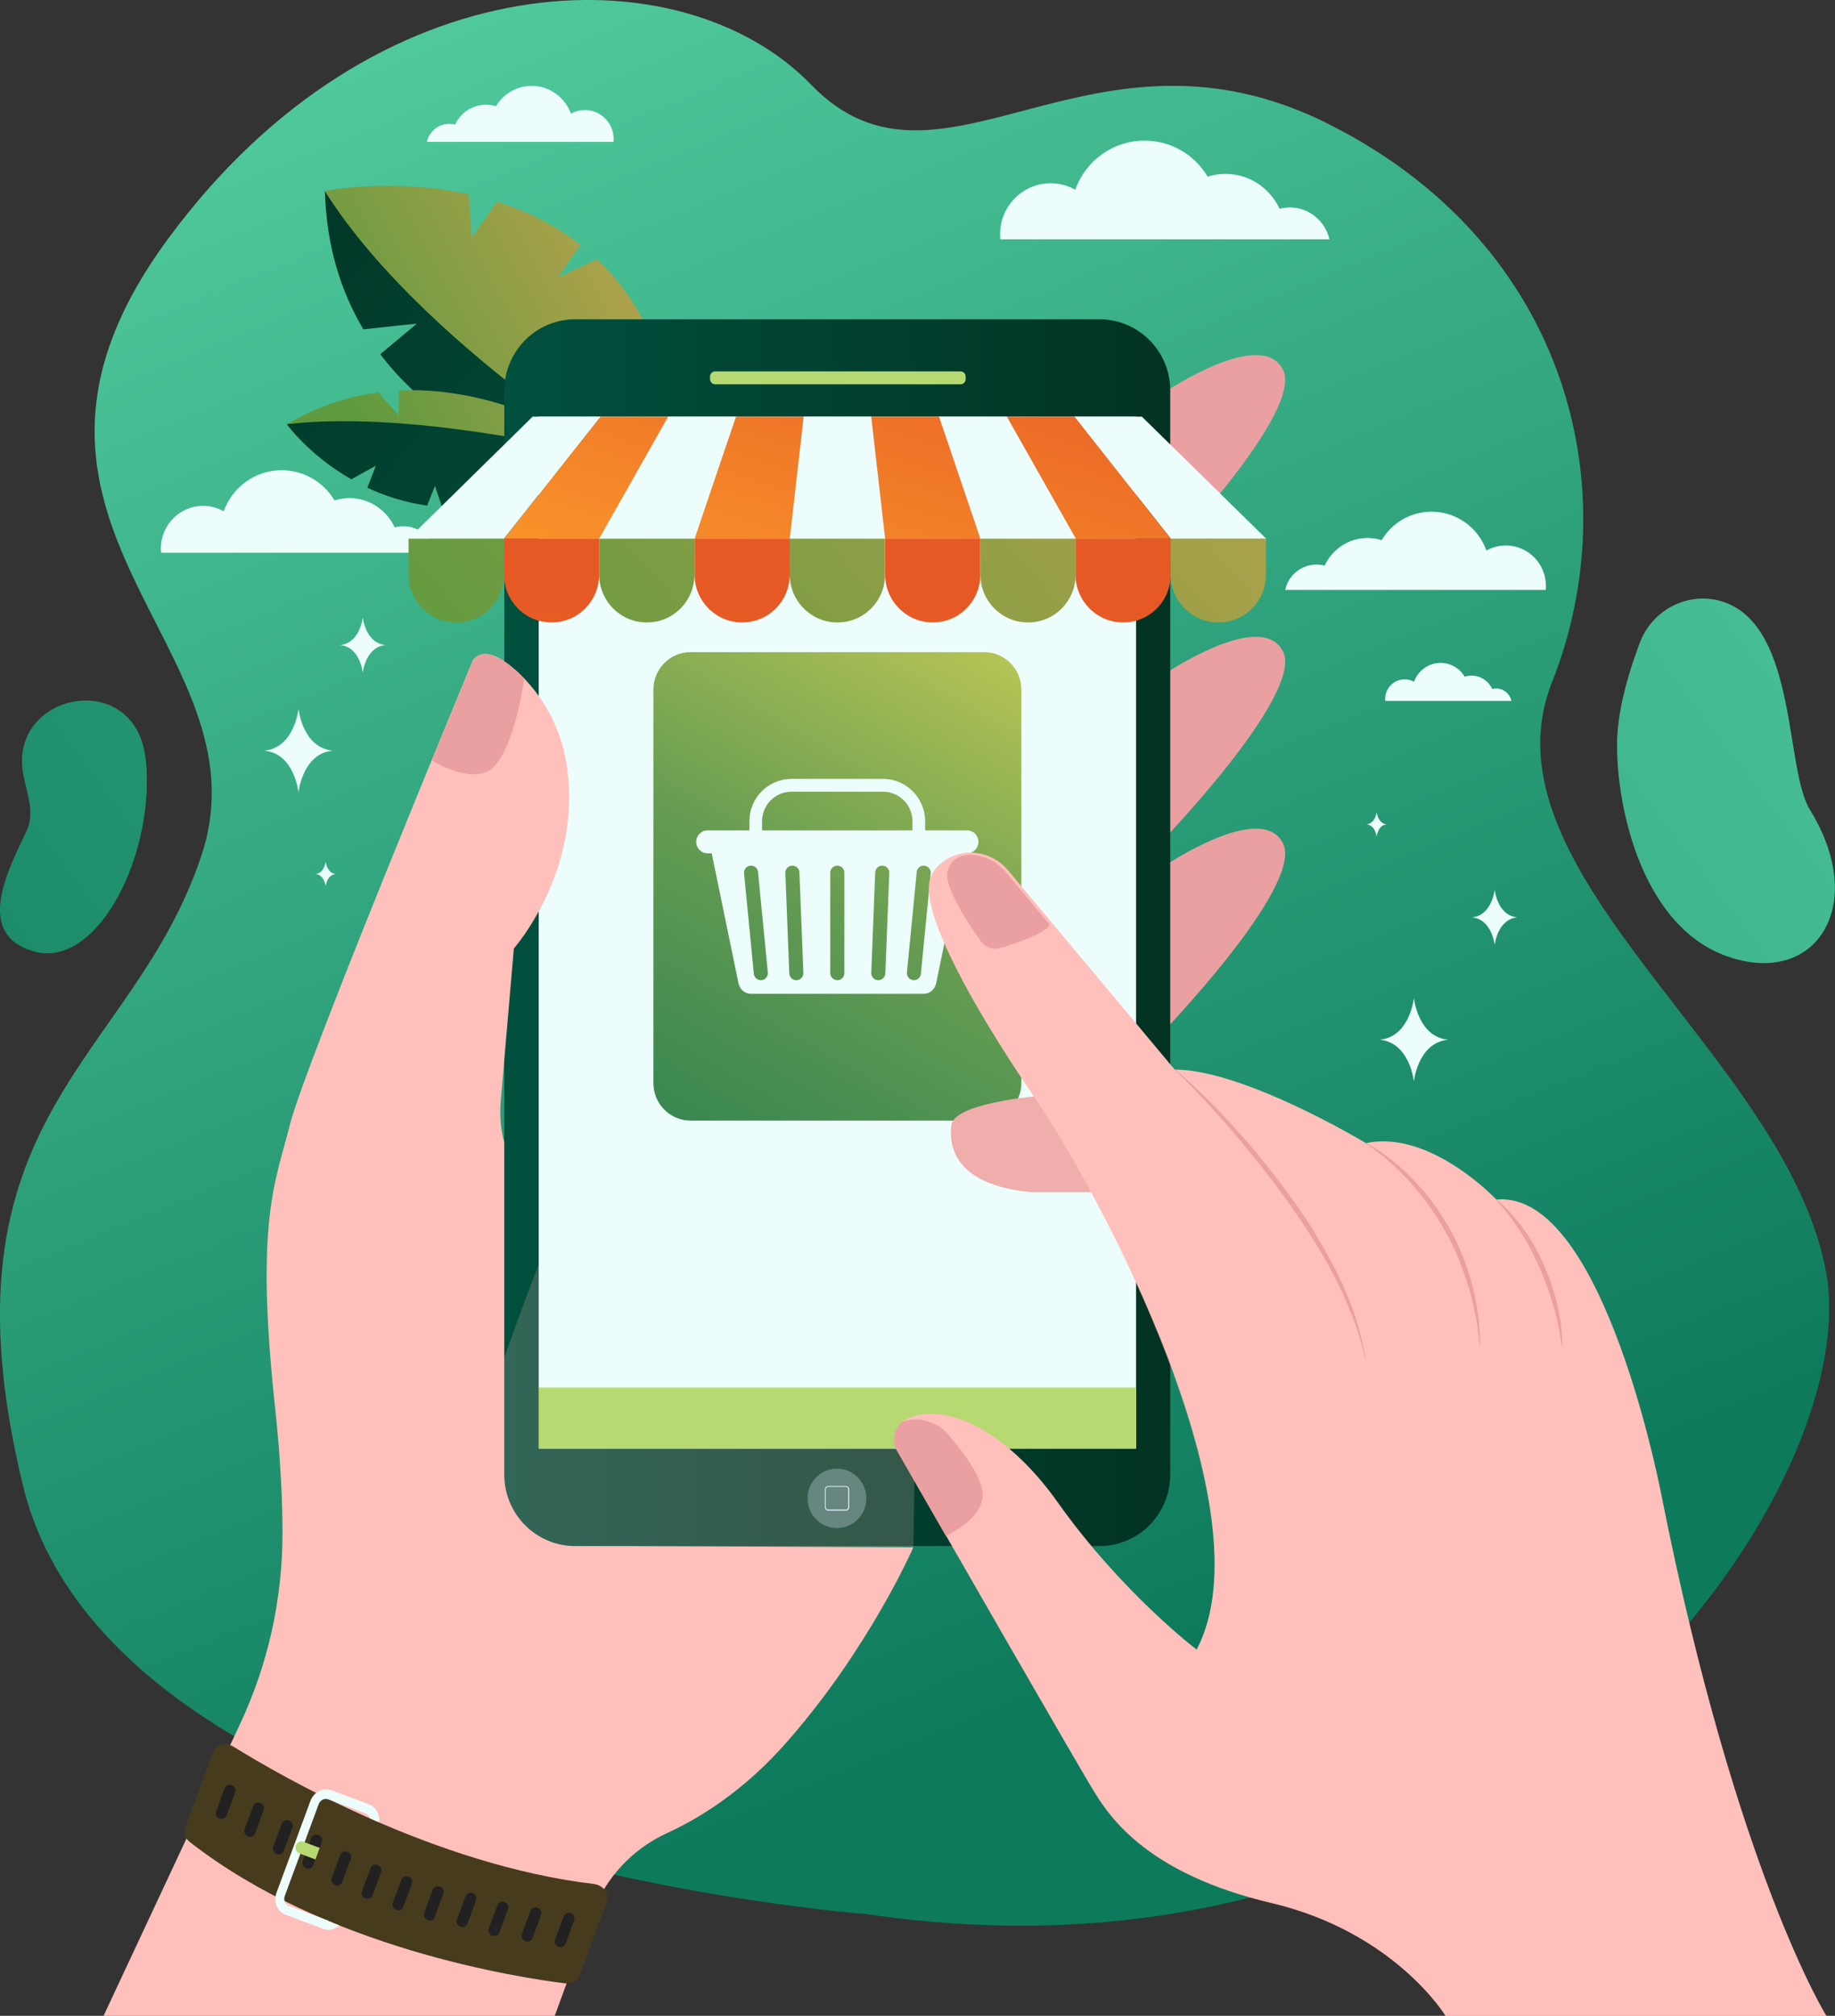
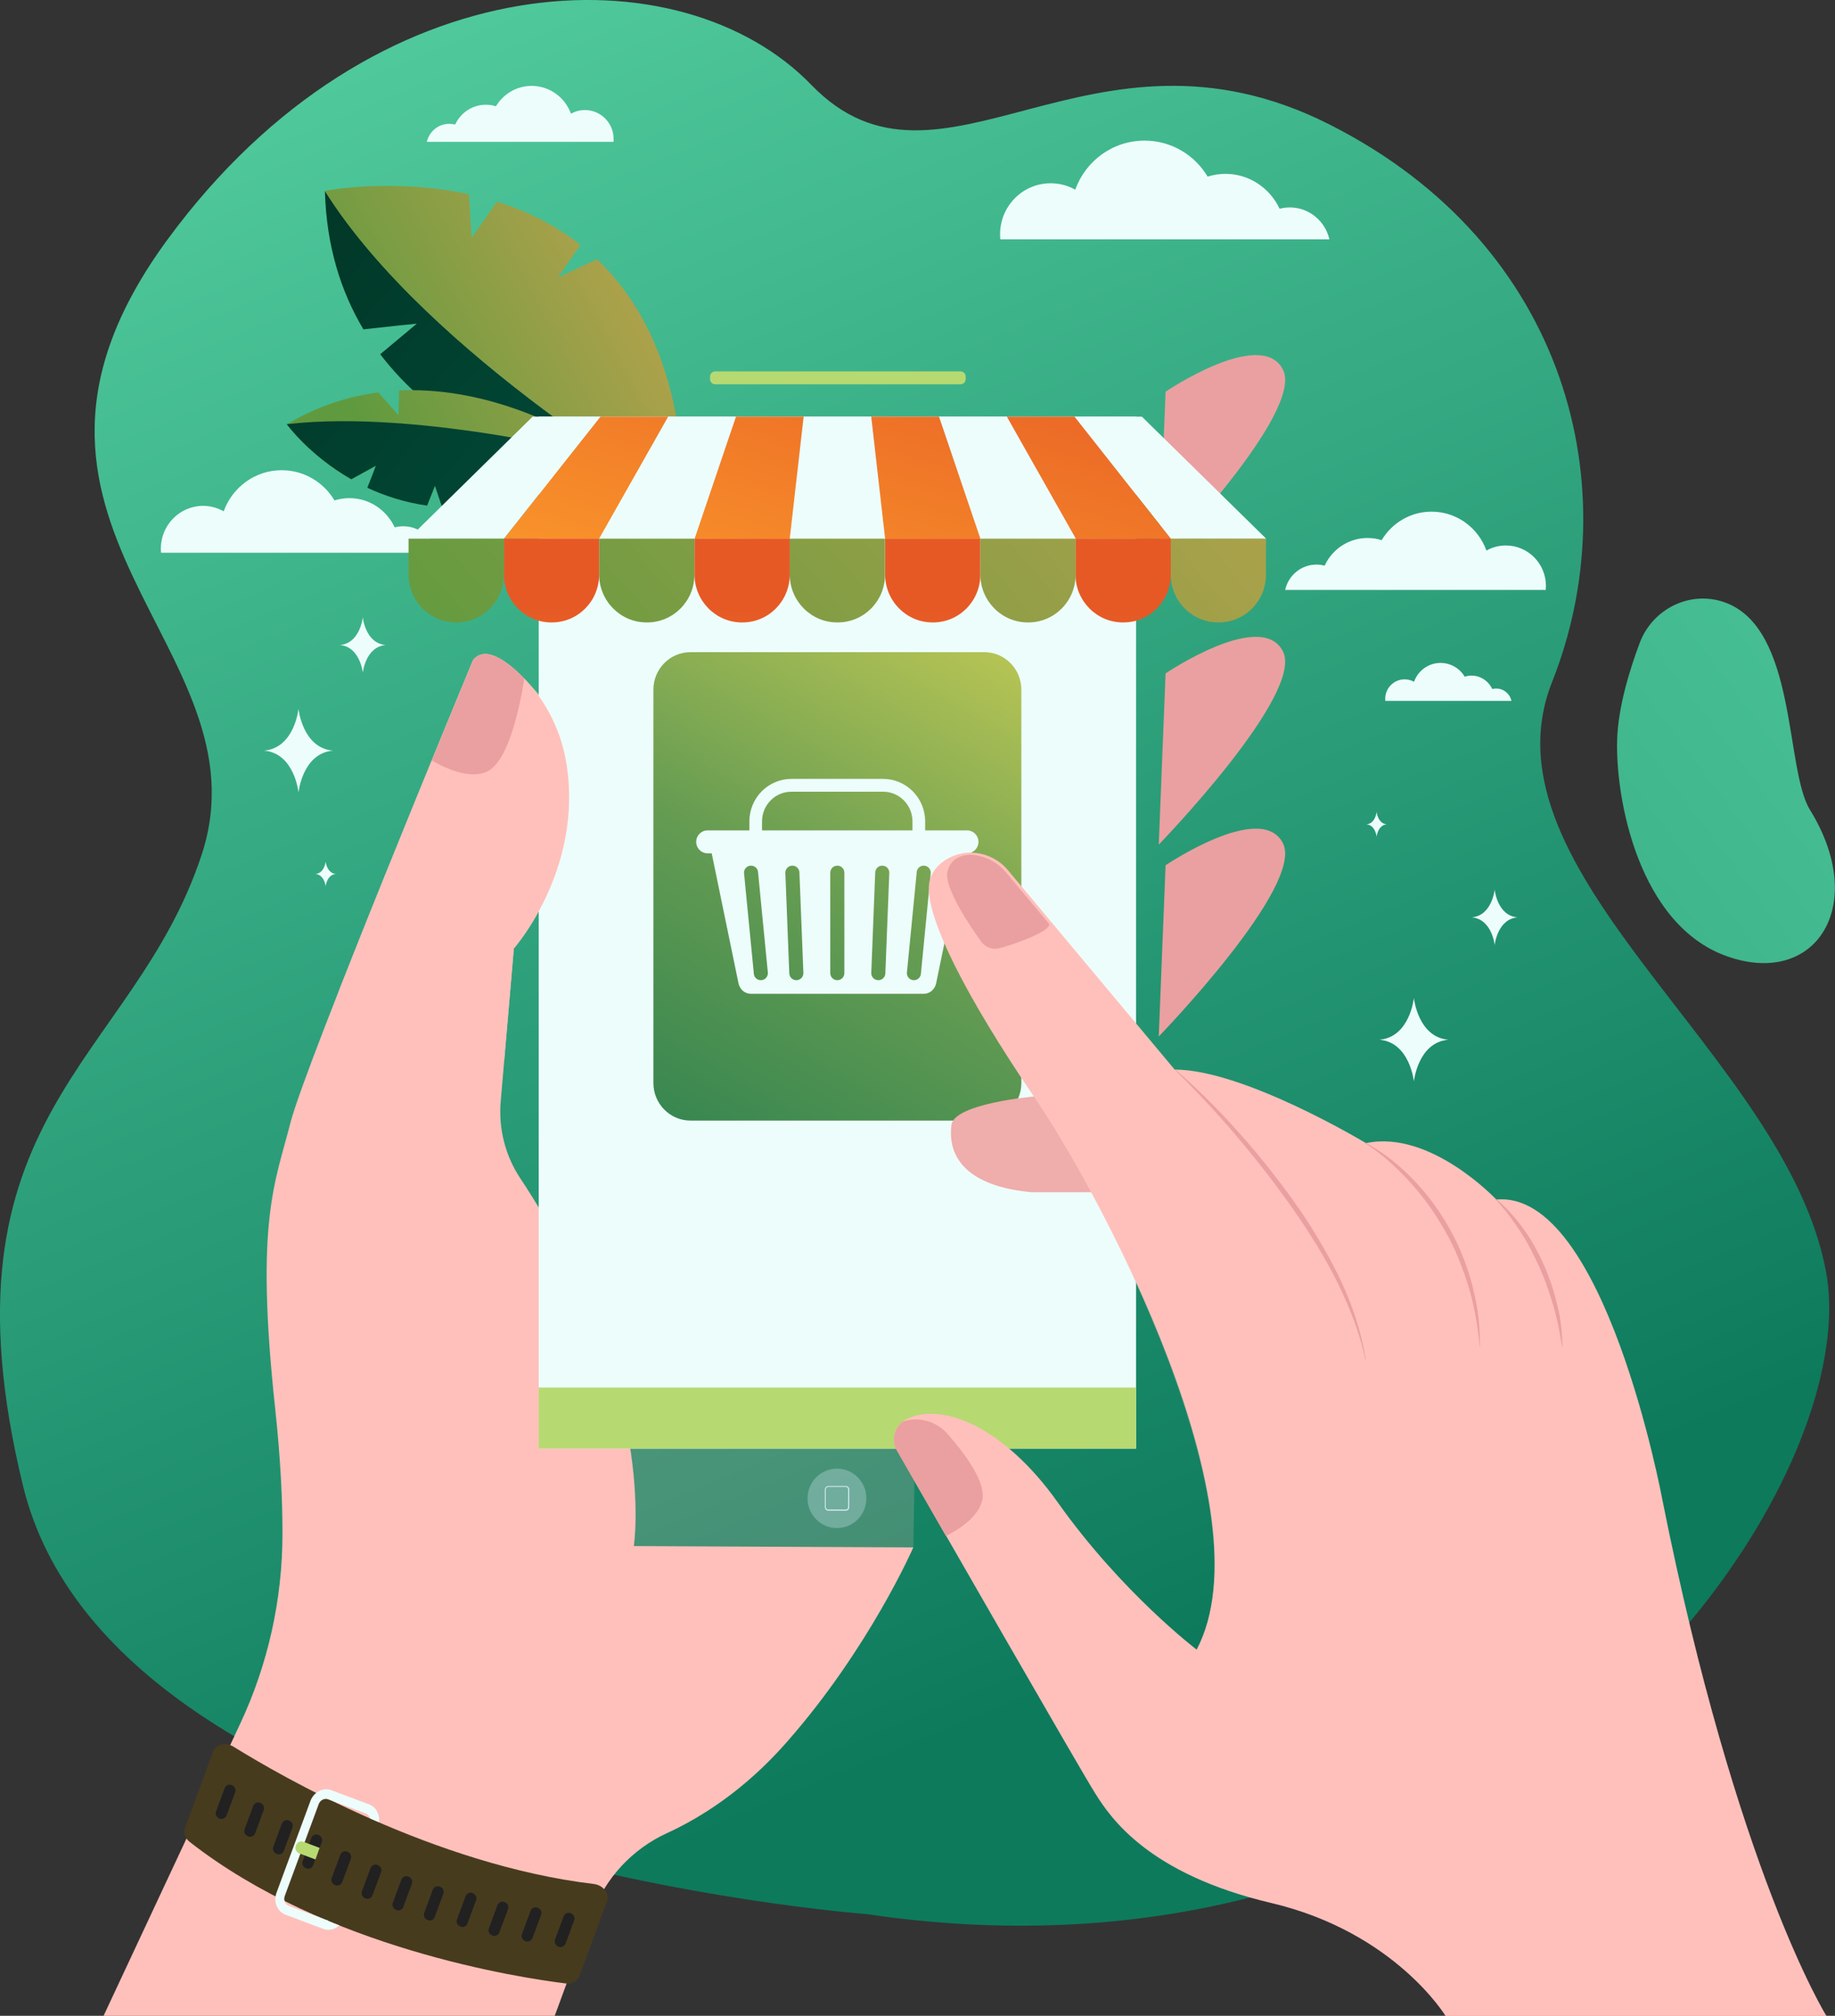
<svg xmlns="http://www.w3.org/2000/svg" width="143" height="157" viewBox="0 0 143 157" fill="none">
  <rect x="0" y="0" width="143" height="157" fill="#333333" stroke="none" />
  <g clip-path="url(#clip0)">
    <path d="M67.513 149.076C67.513 149.076 8.855 144.72 1.796 115.729C-5.262 86.747 10.373 82.804 15.718 66.563C21.054 50.332 -3.158 40.753 13.046 18.668C29.249 -3.416 53.154 -3.793 63.22 6.605C73.296 17.012 84.9 0.253 103.599 9.691C122.298 19.129 126.87 38.203 120.957 53.107C115.043 68.003 139.283 82.258 142.319 99.149C145.364 116.03 117.93 156.529 67.513 149.076Z" fill="url(#paint0_linear)" />
    <path d="M8.074 156.999H43.228L46.142 149.067C47.176 146.254 49.29 143.995 51.991 142.763C54.533 141.596 57.96 139.488 61.284 135.715C67.747 128.385 71.174 120.518 71.174 120.518L49.392 120.415C49.392 120.415 51.357 108.098 40.527 91.743C39.372 89.993 38.842 87.895 39.019 85.797L40.043 73.865C40.043 73.865 47.4 65.556 42.883 55.253C42.883 55.253 38.562 49.212 36.858 51.423C36.858 51.423 23.821 82.795 22.629 87.462C21.446 92.129 19.863 95.056 21.446 109.725C21.865 113.612 22.014 116.839 22.014 119.502C22.005 124.611 20.878 129.655 18.708 134.275L8.074 156.999Z" fill="#FFC0BB" />
    <path opacity="0.2" d="M40.862 136.646C37.603 132.986 33.068 133.56 28.3 131.894C23.532 130.229 22.005 118.185 22.005 118.185C22.014 118.636 22.014 119.078 22.014 119.502C22.005 124.611 20.878 129.655 18.708 134.275L8.074 156.999H43.228L46.142 149.067C47.176 146.254 49.29 143.995 51.991 142.763C54.16 141.775 56.963 140.09 59.794 137.296C50.119 141.408 44.122 140.307 40.862 136.646Z" fill="#FFC0BB" />
    <path d="M117.782 54.576C117.661 54.03 117.177 53.626 116.599 53.626C116.497 53.626 116.395 53.635 116.292 53.663C116.003 53.052 115.389 52.619 114.672 52.619C114.485 52.619 114.309 52.647 114.141 52.704C113.759 52.054 113.051 51.631 112.26 51.631C111.31 51.631 110.5 52.242 110.193 53.099C109.978 52.976 109.727 52.911 109.457 52.911C108.619 52.911 107.948 53.597 107.948 54.435C107.948 54.482 107.948 54.538 107.958 54.586H117.782V54.576Z" fill="#EDFDFC" />
    <path d="M103.6 18.64C103.274 17.219 102.017 16.156 100.517 16.156C100.238 16.156 99.977 16.193 99.717 16.259C98.972 14.66 97.361 13.54 95.498 13.54C95.014 13.54 94.548 13.615 94.111 13.756C93.105 12.072 91.28 10.952 89.194 10.952C86.707 10.952 84.593 12.542 83.793 14.773C83.225 14.453 82.573 14.274 81.874 14.274C79.695 14.274 77.935 16.052 77.935 18.254C77.935 18.386 77.944 18.517 77.954 18.64H103.6Z" fill="#EDFDFC" />
    <path d="M34.008 43.068C33.738 41.882 32.686 40.988 31.429 40.988C31.196 40.988 30.973 41.016 30.758 41.073C30.134 39.727 28.784 38.796 27.229 38.796C26.829 38.796 26.438 38.862 26.065 38.974C25.227 37.563 23.69 36.622 21.949 36.622C19.872 36.622 18.103 37.958 17.433 39.821C16.957 39.558 16.408 39.398 15.831 39.398C14.005 39.398 12.534 40.894 12.534 42.729C12.534 42.842 12.543 42.945 12.553 43.049H34.008V43.068Z" fill="#EDFDFC" />
    <path d="M25.32 14.857C33.403 27.739 53.322 39.228 53.322 39.228C53.322 39.228 37.492 37.93 29.632 27.589L32.481 25.208C32.481 25.208 30.219 25.434 28.319 25.65C26.568 22.715 25.432 19.167 25.32 14.857Z" fill="url(#paint1_linear)" />
    <path d="M46.525 20.192C45.295 20.757 43.479 21.613 43.479 21.613L45.23 19.073C43.191 17.473 40.946 16.4 38.721 15.704C37.818 17.031 36.756 18.517 36.756 18.517L36.542 15.13C30.582 13.831 25.311 14.867 25.311 14.867C33.394 27.748 53.313 39.237 53.313 39.237C53.229 29.762 50.37 23.853 46.525 20.192Z" fill="url(#paint2_linear)" />
    <path d="M22.35 33.047C24.724 31.635 27.136 30.873 29.483 30.563C30.191 31.381 31.057 32.332 31.057 32.332L31.103 30.412C40.108 29.979 47.707 35.71 47.707 35.71C42.548 38.881 38.115 39.765 34.465 39.502C34.232 38.834 33.906 37.836 33.906 37.836L33.292 39.379C31.541 39.125 29.986 38.617 28.635 37.987C28.961 37.187 29.297 36.274 29.297 36.274L27.378 37.328C24.082 35.446 22.35 33.047 22.35 33.047Z" fill="url(#paint3_linear)" />
    <path d="M34.456 39.502C34.223 38.834 33.897 37.837 33.897 37.837L33.282 39.38C31.532 39.126 29.976 38.617 28.626 37.987C28.952 37.187 29.287 36.275 29.287 36.275L27.378 37.328C24.082 35.447 22.35 33.038 22.35 33.038C32.826 31.824 47.707 35.71 47.707 35.71C42.548 38.881 38.115 39.766 34.456 39.502Z" fill="url(#paint4_linear)" />
    <path d="M90.833 30.506C90.833 30.506 98.282 25.471 99.977 28.784C101.681 32.105 90.302 43.839 90.302 43.839L90.833 30.506Z" fill="#EAA0A0" />
    <path d="M90.833 52.449C90.833 52.449 98.282 47.415 99.977 50.727C101.681 54.049 90.302 65.782 90.302 65.782L90.833 52.449Z" fill="#EAA0A0" />
    <path d="M90.833 67.391C90.833 67.391 98.282 62.357 99.977 65.669C101.681 68.991 90.302 80.725 90.302 80.725L90.833 67.391Z" fill="#EAA0A0" />
-     <path d="M85.692 24.869H44.811C41.766 24.869 39.298 27.363 39.298 30.44V99.168V114.844C39.298 117.949 41.794 120.415 44.811 120.415H85.683C88.728 120.415 91.195 117.921 91.195 114.844V46.116V30.43C91.205 27.334 88.709 24.869 85.692 24.869Z" fill="url(#paint5_linear)" />
    <path opacity="0.2" d="M43.023 95.837C43.023 95.837 35.629 114.12 36.346 117.583C37.063 121.036 41.551 125.665 52.559 124.122C63.566 122.579 71.174 120.518 71.174 120.518C71.174 120.518 71.63 95.837 71.174 94.585C70.718 93.334 50.92 84.451 50.147 84.451C49.374 84.461 43.023 95.837 43.023 95.837Z" fill="#FFC0BB" />
    <path d="M88.532 32.453H41.98V112.821H88.532V32.453Z" fill="#EDFDFC" />
    <path d="M76.706 87.274H53.807C52.214 87.274 50.92 85.966 50.92 84.357V53.71C50.92 52.101 52.214 50.793 53.807 50.793H76.706C78.298 50.793 79.593 52.101 79.593 53.71V84.357C79.593 85.966 78.298 87.274 76.706 87.274Z" fill="url(#paint6_linear)" />
    <path d="M55.278 65.566L57.55 76.585C57.653 77.065 58.053 77.404 58.528 77.404H71.975C72.45 77.404 72.851 77.065 72.953 76.585L75.225 65.566H55.278ZM59.292 76.341C58.985 76.341 58.742 76.096 58.742 75.785L57.979 67.975C57.979 67.665 58.221 67.42 58.528 67.42C58.836 67.42 59.078 67.665 59.078 67.975L59.841 75.785C59.841 76.096 59.59 76.341 59.292 76.341ZM62.058 76.341C61.75 76.341 61.508 76.096 61.508 75.785L61.201 67.975C61.201 67.665 61.443 67.42 61.75 67.42C62.058 67.42 62.3 67.665 62.3 67.975L62.607 75.785C62.607 76.096 62.365 76.341 62.058 76.341ZM65.801 75.785C65.801 76.096 65.559 76.341 65.252 76.341C64.945 76.341 64.702 76.096 64.702 75.785V67.975C64.702 67.665 64.945 67.42 65.252 67.42C65.559 67.42 65.801 67.665 65.801 67.975V75.785ZM68.995 75.785C68.995 76.096 68.753 76.341 68.446 76.341C68.139 76.341 67.897 76.096 67.897 75.785L68.204 67.975C68.204 67.665 68.446 67.42 68.753 67.42C69.061 67.42 69.303 67.665 69.303 67.975L68.995 75.785ZM71.77 75.785C71.77 76.096 71.528 76.341 71.221 76.341C70.914 76.341 70.672 76.096 70.672 75.785L71.435 67.975C71.435 67.665 71.677 67.42 71.985 67.42C72.292 67.42 72.534 67.665 72.534 67.975L71.77 75.785Z" fill="#EDFDFC" />
    <path d="M75.365 66.461H55.139C54.654 66.461 54.254 66.066 54.254 65.567C54.254 65.078 54.645 64.673 55.139 64.673H75.365C75.849 64.673 76.25 65.068 76.25 65.567C76.25 66.056 75.859 66.461 75.365 66.461Z" fill="#EDFDFC" />
    <path d="M59.385 64.748V63.976C59.385 62.697 60.409 61.661 61.676 61.661H68.818C70.085 61.661 71.109 62.697 71.109 63.976V64.748C71.109 65.021 71.333 65.246 71.603 65.246C71.873 65.246 72.096 65.021 72.096 64.748V63.976C72.096 62.141 70.625 60.664 68.818 60.664H61.676C59.86 60.664 58.398 62.151 58.398 63.976V64.748C58.398 65.021 58.621 65.246 58.892 65.246C59.171 65.246 59.385 65.021 59.385 64.748Z" fill="#EDFDFC" />
    <path d="M74.853 29.932H55.734C55.511 29.932 55.334 29.753 55.334 29.527V29.329C55.334 29.104 55.511 28.925 55.734 28.925H74.853C75.076 28.925 75.253 29.104 75.253 29.329V29.527C75.253 29.753 75.076 29.932 74.853 29.932Z" fill="#B7D972" />
    <path d="M38.376 81.073C38.376 81.073 38.656 82.127 39.289 82.645L40.043 73.875C40.043 73.875 45.453 67.759 44.15 59.516C43.703 56.693 42.315 54.096 40.192 52.214C38.981 51.141 37.65 50.417 36.858 51.433C36.858 51.433 30.731 66.187 26.494 76.961L38.376 81.073Z" fill="#FFC0BB" />
    <path opacity="0.3" d="M67.514 116.699C67.514 117.978 66.49 119.013 65.224 119.013C63.957 119.013 62.933 117.978 62.933 116.699C62.933 115.419 63.957 114.384 65.224 114.384C66.49 114.384 67.514 115.419 67.514 116.699Z" fill="#DAEEF7" />
    <path d="M65.912 117.659H64.553C64.404 117.659 64.283 117.536 64.283 117.386V116.012C64.283 115.862 64.404 115.739 64.553 115.739H65.912C66.061 115.739 66.182 115.862 66.182 116.012V117.386C66.182 117.536 66.061 117.659 65.912 117.659ZM64.543 115.805C64.432 115.805 64.348 115.899 64.348 116.003V117.377C64.348 117.489 64.432 117.574 64.543 117.574H65.903C66.015 117.574 66.099 117.48 66.099 117.377V116.003C66.099 115.89 66.015 115.805 65.903 115.805H64.543Z" fill="#DAEEF7" />
    <path d="M88.532 108.069H41.98V112.821H88.532V108.069Z" fill="#B7D972" />
    <path d="M88.532 32.453H41.98V36.716H88.532V32.453Z" fill="#C0EFFF" />
    <path d="M37.966 60.09C39.661 59.299 40.546 54.849 40.863 52.844C39.503 51.461 37.799 50.219 36.868 51.423C36.868 51.423 35.517 54.67 33.645 59.233C34.921 59.958 36.7 60.683 37.966 60.09Z" fill="#EAA0A0" />
    <path d="M18.205 136.044C21.921 138.35 33.897 145.256 46.282 146.734C47.008 146.818 47.52 147.496 47.306 148.07L45.146 153.923C45.006 154.308 44.569 154.534 44.084 154.478C40.434 154.026 25.376 151.74 14.788 143.459C14.425 143.177 14.275 142.753 14.406 142.386L16.613 136.411C16.818 135.847 17.6 135.668 18.205 136.044Z" fill="#473B1E" />
    <path d="M17.116 141.643L17.079 141.624C16.864 141.54 16.753 141.295 16.837 141.079L17.507 139.272C17.591 139.055 17.833 138.943 18.047 139.027L18.084 139.046C18.299 139.131 18.41 139.375 18.326 139.592L17.656 141.398C17.572 141.605 17.33 141.718 17.116 141.643Z" fill="#212121" />
    <path d="M19.341 143.026L19.304 143.007C19.09 142.922 18.978 142.678 19.062 142.461L19.733 140.655C19.816 140.438 20.058 140.325 20.273 140.41L20.31 140.429C20.524 140.514 20.636 140.758 20.552 140.975L19.882 142.781C19.798 142.998 19.556 143.111 19.341 143.026Z" fill="#212121" />
    <path d="M21.577 144.4L21.54 144.381C21.325 144.296 21.214 144.052 21.297 143.835L21.968 142.029C22.052 141.812 22.294 141.699 22.508 141.784L22.545 141.803C22.759 141.888 22.871 142.132 22.787 142.349L22.117 144.155C22.033 144.372 21.791 144.485 21.577 144.4Z" fill="#212121" />
    <path d="M23.867 145.52L23.83 145.501C23.616 145.417 23.504 145.172 23.588 144.955L24.259 143.149C24.342 142.932 24.584 142.82 24.799 142.904L24.836 142.923C25.05 143.008 25.162 143.252 25.078 143.469L24.407 145.275C24.324 145.492 24.091 145.605 23.867 145.52Z" fill="#212121" />
    <path d="M26.131 146.828L26.093 146.809C25.879 146.724 25.767 146.48 25.851 146.263L26.522 144.456C26.605 144.24 26.848 144.127 27.062 144.212L27.099 144.231C27.313 144.315 27.425 144.56 27.341 144.776L26.671 146.583C26.587 146.8 26.345 146.912 26.131 146.828Z" fill="#212121" />
    <path d="M28.486 147.863L28.449 147.844C28.235 147.759 28.123 147.515 28.207 147.298L28.878 145.492C28.961 145.275 29.203 145.162 29.418 145.247L29.455 145.266C29.669 145.35 29.781 145.595 29.697 145.812L29.027 147.618C28.943 147.825 28.701 147.938 28.486 147.863Z" fill="#212121" />
    <path d="M30.889 148.766L30.852 148.747C30.637 148.663 30.526 148.418 30.61 148.202L31.28 146.395C31.364 146.179 31.606 146.066 31.82 146.15L31.857 146.169C32.072 146.254 32.183 146.498 32.099 146.715L31.429 148.522C31.345 148.738 31.112 148.851 30.889 148.766Z" fill="#212121" />
    <path d="M33.338 149.547L33.301 149.529C33.087 149.444 32.975 149.199 33.059 148.983L33.729 147.176C33.813 146.96 34.055 146.847 34.269 146.932L34.306 146.95C34.521 147.035 34.633 147.28 34.549 147.496L33.878 149.303C33.804 149.519 33.562 149.632 33.338 149.547Z" fill="#212121" />
    <path d="M35.89 150.055L35.853 150.036C35.638 149.952 35.527 149.707 35.611 149.491L36.281 147.684C36.365 147.468 36.607 147.355 36.821 147.439L36.858 147.458C37.072 147.543 37.184 147.788 37.1 148.004L36.43 149.811C36.355 150.027 36.113 150.14 35.89 150.055Z" fill="#212121" />
    <path d="M38.376 150.752L38.339 150.733C38.125 150.648 38.013 150.403 38.097 150.187L38.767 148.38C38.851 148.164 39.093 148.051 39.307 148.136L39.345 148.154C39.559 148.239 39.671 148.484 39.587 148.7L38.916 150.507C38.833 150.723 38.59 150.836 38.376 150.752Z" fill="#212121" />
    <path d="M40.956 151.194L40.919 151.175C40.704 151.09 40.593 150.846 40.676 150.629L41.347 148.823C41.431 148.606 41.673 148.493 41.887 148.578L41.924 148.597C42.138 148.682 42.25 148.926 42.166 149.143L41.496 150.949C41.412 151.156 41.17 151.269 40.956 151.194Z" fill="#212121" />
    <path d="M43.535 151.618L43.498 151.599C43.283 151.514 43.172 151.27 43.255 151.053L43.926 149.247C44.01 149.03 44.252 148.917 44.466 149.002L44.503 149.021C44.718 149.105 44.829 149.35 44.745 149.566L44.075 151.373C43.991 151.59 43.749 151.702 43.535 151.618Z" fill="#212121" />
    <path d="M25.553 149.595L25.562 149.566C25.525 149.557 25.488 149.548 25.441 149.538L22.508 148.437C22.219 148.324 22.079 147.986 22.191 147.666L24.836 140.514C24.957 140.194 25.283 140.034 25.571 140.138L28.505 141.239C28.672 141.305 28.794 141.455 28.84 141.625C29.073 141.728 29.306 141.832 29.538 141.926C29.613 141.324 29.315 140.74 28.765 140.533L25.832 139.432C25.19 139.188 24.454 139.564 24.193 140.26L21.549 147.412C21.288 148.117 21.604 148.879 22.247 149.124L25.18 150.225C25.618 150.394 26.102 150.272 26.447 149.952C26.149 149.849 25.851 149.726 25.553 149.595Z" fill="#EDFDFC" />
    <path d="M24.91 143.921L23.635 143.441C23.402 143.356 23.15 143.488 23.057 143.732C22.964 143.986 23.076 144.25 23.309 144.344L24.584 144.824L24.91 143.921Z" fill="#B7D972" />
    <path d="M80.654 85.392C80.654 85.392 74.368 85.928 74.145 87.612C73.921 89.297 74.406 92.279 80.347 92.853H86.493C86.493 92.853 84.649 87.697 84.742 87.518C84.835 87.339 80.654 85.392 80.654 85.392Z" fill="#EFADAB" />
    <path d="M70.57 110.572C69.723 111.033 69.425 112.115 69.909 112.962C72.805 118.006 84.306 138.048 85.349 139.676C86.531 141.539 89.437 145.943 99.066 148.211C108.695 150.478 112.653 157.009 112.653 157.009H142.331C142.331 157.009 135.337 145.811 129.536 116.754C129.536 116.754 125.047 92.628 116.61 93.428C116.61 93.428 111.47 87.961 106.451 89.033C106.451 89.033 96.952 83.303 91.541 83.303L78.551 67.777C77.266 66.243 75.003 65.942 73.42 67.165C72.908 67.561 72.526 68.078 72.414 68.765C72.023 71.296 75.32 77.695 80.59 85.43C85.87 93.164 98.926 117.686 93.255 128.479C93.255 128.479 87.453 124.084 82.434 117.018C78.243 111.099 73.299 109.104 70.57 110.572Z" fill="#FFC0BB" />
    <path d="M91.587 83.294C93.31 84.781 94.93 86.399 96.448 88.102C98.506 90.37 101.114 93.729 102.641 96.326C104.568 99.535 105.835 102.348 106.44 105.877L106.403 105.887C105.714 102.565 103.907 98.989 102.324 96.524C101.141 94.595 98.962 91.527 96.215 88.309C94.837 86.7 93.077 84.799 91.559 83.322L91.587 83.294Z" fill="#EAA0A0" />
    <path d="M106.356 88.977C107.762 89.701 109.01 90.717 110.118 91.856C111.236 92.995 112.167 94.284 112.968 95.695C113.75 97.097 114.346 98.593 114.746 100.146C115.091 101.595 115.305 102.583 115.342 104.869H115.305C115.175 103.298 114.895 101.736 114.448 100.23C114.001 98.772 113.378 97.191 112.623 95.893C111.86 94.519 110.938 93.239 109.885 92.072C108.889 90.971 107.595 89.786 106.337 89.014L106.356 88.977Z" fill="#EAA0A0" />
    <path d="M116.488 93.306C117.726 94.256 118.984 95.931 119.589 97.07C120.352 98.406 120.958 99.949 121.358 101.643C121.647 102.725 121.721 103.779 121.768 104.88L121.731 104.889C121.544 103.826 121.433 103.026 121.06 101.737C120.483 99.779 120.036 98.773 119.263 97.258C118.797 96.326 117.605 94.482 116.469 93.343L116.488 93.306Z" fill="#EAA0A0" />
    <path d="M76.557 116.783C76.817 115.437 75.262 113.292 73.847 111.683C72.962 110.676 71.575 110.3 70.345 110.723C69.666 111.231 69.451 112.2 69.889 112.972C70.662 114.327 72.068 116.764 73.716 119.634C74.964 118.994 76.315 118.025 76.557 116.783Z" fill="#EAA0A0" />
    <path d="M77.805 73.865C78.559 73.714 81.958 72.566 81.753 71.945L78.391 67.937C77.721 67.137 76.79 66.676 75.831 66.582C75.821 66.582 75.821 66.582 75.812 66.582C75.784 66.582 75.719 66.572 75.635 66.572C75.188 66.572 74.08 66.704 73.828 67.937C73.586 69.15 75.579 72.115 76.464 73.338C76.771 73.761 77.293 73.968 77.805 73.865Z" fill="#EAA0A0" />
    <path opacity="0.2" d="M112.642 156.999H142.32C142.32 156.999 137.739 149.659 132.915 131.442C130.801 144.861 119.114 144.08 114.476 144.832C109.141 145.689 88.411 141.323 85.506 139.949C86.8 141.944 89.855 146.046 99.055 148.21C108.684 150.469 112.642 156.999 112.642 156.999Z" fill="#FFC0BB" />
    <path opacity="0.2" d="M82.163 87.857C87.983 97.305 98.422 119.013 93.254 128.479L96.68 131.895C96.68 131.895 105.341 122.193 91.559 100.815C88.355 95.837 85.161 91.537 82.163 87.857Z" fill="#FFC0BB" />
-     <path d="M1.825 60.372C0.615 54.199 9.731 52.12 11.193 58.236C11.324 58.791 11.408 59.403 11.435 60.099C11.715 67.448 7.319 75.446 2.635 74.101C-2.049 72.755 0.652 67.73 2.067 64.719C2.728 63.317 2.132 61.962 1.825 60.372Z" fill="url(#paint7_linear)" />
    <path d="M134.386 46.907C131.713 45.966 128.789 47.406 127.783 50.068C127.001 52.148 126.107 55.046 126.023 57.587C125.874 62.179 127.69 72.049 134.6 74.486C141.519 76.924 145.644 70.497 141.044 63.063C139.089 59.883 140.066 48.902 134.386 46.907Z" fill="url(#paint8_linear)" />
    <path d="M100.154 45.938C100.405 44.809 101.402 43.971 102.594 43.971C102.808 43.971 103.022 43.999 103.227 44.056C103.814 42.785 105.089 41.901 106.57 41.901C106.952 41.901 107.324 41.957 107.669 42.07C108.47 40.734 109.913 39.85 111.561 39.85C113.526 39.85 115.203 41.111 115.836 42.88C116.283 42.626 116.804 42.484 117.354 42.484C119.076 42.484 120.473 43.896 120.473 45.636C120.473 45.74 120.464 45.844 120.455 45.947H100.154V45.938Z" fill="#EDFDFC" />
    <path d="M33.264 11.046C33.45 10.237 34.158 9.644 35.014 9.644C35.173 9.644 35.322 9.663 35.471 9.701C35.89 8.788 36.802 8.157 37.864 8.157C38.134 8.157 38.404 8.195 38.646 8.28C39.214 7.329 40.248 6.689 41.431 6.689C42.837 6.689 44.038 7.593 44.494 8.854C44.82 8.675 45.183 8.571 45.584 8.571C46.813 8.571 47.819 9.578 47.819 10.83C47.819 10.905 47.819 10.98 47.809 11.046H33.264Z" fill="#EDFDFC" />
    <path d="M110.183 77.724C110.183 77.724 109.876 80.772 107.501 80.979C109.876 81.186 110.183 84.235 110.183 84.235C110.183 84.235 110.491 81.186 112.865 80.979C110.491 80.772 110.183 77.724 110.183 77.724Z" fill="#EDFDFC" />
    <path d="M23.262 55.206C23.262 55.206 22.955 58.255 20.58 58.462C22.955 58.669 23.262 61.718 23.262 61.718C23.262 61.718 23.569 58.669 25.944 58.462C23.569 58.255 23.262 55.206 23.262 55.206Z" fill="#EDFDFC" />
    <path d="M116.478 69.292C116.478 69.292 116.273 71.306 114.7 71.447C116.273 71.588 116.478 73.602 116.478 73.602C116.478 73.602 116.683 71.588 118.257 71.447C116.674 71.315 116.478 69.292 116.478 69.292Z" fill="#EDFDFC" />
    <path d="M28.272 48.083C28.272 48.083 28.067 50.097 26.494 50.238C28.067 50.379 28.272 52.393 28.272 52.393C28.272 52.393 28.477 50.379 30.051 50.238C28.468 50.097 28.272 48.083 28.272 48.083Z" fill="#EDFDFC" />
    <path d="M107.278 63.242C107.278 63.242 107.185 64.145 106.486 64.202C107.194 64.268 107.278 65.162 107.278 65.162C107.278 65.162 107.371 64.258 108.069 64.202C107.371 64.145 107.278 63.242 107.278 63.242Z" fill="#EDFDFC" />
    <path d="M25.376 67.109C25.376 67.109 25.283 68.013 24.584 68.069C25.292 68.135 25.376 69.029 25.376 69.029C25.376 69.029 25.469 68.126 26.168 68.069C25.469 68.003 25.376 67.109 25.376 67.109Z" fill="#EDFDFC" />
    <path d="M72.711 48.478H72.674C70.634 48.478 68.977 46.803 68.977 44.742V41.938H76.398V44.742C76.398 46.813 74.75 48.478 72.711 48.478Z" fill="url(#paint9_linear)" />
    <path d="M65.279 48.478H65.242C63.203 48.478 61.545 46.803 61.545 44.742V41.938H68.967V44.742C68.976 46.813 67.319 48.478 65.279 48.478Z" fill="url(#paint10_linear)" />
    <path d="M57.857 48.478H57.82C55.781 48.478 54.123 46.803 54.123 44.742V41.938H61.545V44.742C61.545 46.813 59.897 48.478 57.857 48.478Z" fill="url(#paint11_linear)" />
    <path d="M50.426 48.478H50.389C48.349 48.478 46.692 46.803 46.692 44.742V41.938H54.114V44.742C54.123 46.813 52.465 48.478 50.426 48.478Z" fill="url(#paint12_linear)" />
    <path d="M43.004 48.478H42.967C40.928 48.478 39.27 46.803 39.27 44.742V41.938H46.692V44.742C46.692 46.813 45.044 48.478 43.004 48.478Z" fill="url(#paint13_linear)" />
    <path d="M94.967 48.478H94.93C92.891 48.478 91.233 46.803 91.233 44.742V41.938H98.655V44.742C98.664 46.813 97.007 48.478 94.967 48.478Z" fill="url(#paint14_linear)" />
    <path d="M87.545 48.478H87.508C85.469 48.478 83.811 46.803 83.811 44.742V41.938H91.233V44.742C91.233 46.813 89.585 48.478 87.545 48.478Z" fill="url(#paint15_linear)" />
    <path d="M80.133 48.478H80.095C78.056 48.478 76.398 46.803 76.398 44.742V41.938H83.82V44.742C83.83 46.813 82.172 48.478 80.133 48.478Z" fill="url(#paint16_linear)" />
    <path d="M35.573 48.478H35.536C33.496 48.478 31.839 46.803 31.839 44.742V41.938H39.261V44.742C39.27 46.813 37.612 48.478 35.573 48.478Z" fill="url(#paint17_linear)" />
    <path d="M67.905 32.453H62.625L61.545 41.947H68.976L67.905 32.453Z" fill="#EDFDFC" />
    <path d="M62.625 32.453H57.345L54.123 41.947H61.545L62.625 32.453Z" fill="url(#paint18_linear)" />
    <path d="M57.345 32.453H52.065L46.692 41.947H54.123L57.345 32.453Z" fill="#EDFDFC" />
    <path d="M52.065 32.453H46.785L39.27 41.947H46.692L52.065 32.453Z" fill="url(#paint19_linear)" />
    <path d="M46.785 32.453H41.505L31.839 41.947H39.27L46.785 32.453Z" fill="#EDFDFC" />
    <path d="M88.989 32.453H83.709L91.233 41.947H98.664L88.989 32.453Z" fill="#EDFDFC" />
    <path d="M83.737 32.453H78.457L83.811 41.947H91.233L83.737 32.453Z" fill="url(#paint20_linear)" />
    <path d="M78.456 32.453H73.176L76.398 41.947H83.83L78.456 32.453Z" fill="#EDFDFC" />
    <path d="M73.176 32.453H67.896L68.976 41.947H76.398L73.176 32.453Z" fill="url(#paint21_linear)" />
  </g>
  <defs>
    <linearGradient id="paint0_linear" x1="30.278" y1="-4.791" x2="86.098" y2="130.474" gradientUnits="userSpaceOnUse">
      <stop stop-color="#53CD9F" />
      <stop offset="1" stop-color="#0D7A5C" />
    </linearGradient>
    <linearGradient id="paint1_linear" x1="55.581" y1="45.814" x2="15.947" y2="12.303" gradientUnits="userSpaceOnUse">
      <stop stop-color="#00503E" />
      <stop offset="1" stop-color="#023222" />
    </linearGradient>
    <linearGradient id="paint2_linear" x1="55.541" y1="18.211" x2="28.189" y2="32.797" gradientUnits="userSpaceOnUse">
      <stop stop-color="#C7A44F" />
      <stop offset="1" stop-color="#609A3F" />
    </linearGradient>
    <linearGradient id="paint3_linear" x1="57.612" y1="22.098" x2="30.261" y2="36.683" gradientUnits="userSpaceOnUse">
      <stop stop-color="#C7A44F" />
      <stop offset="1" stop-color="#609A3F" />
    </linearGradient>
    <linearGradient id="paint4_linear" x1="52.403" y1="49.572" x2="12.769" y2="16.061" gradientUnits="userSpaceOnUse">
      <stop stop-color="#00503E" />
      <stop offset="1" stop-color="#023222" />
    </linearGradient>
    <linearGradient id="paint5_linear" x1="39.303" y1="72.64" x2="91.202" y2="72.64" gradientUnits="userSpaceOnUse">
      <stop stop-color="#00503E" />
      <stop offset="1" stop-color="#023222" />
    </linearGradient>
    <linearGradient id="paint6_linear" x1="78.828" y1="44.843" x2="50.196" y2="94.817" gradientUnits="userSpaceOnUse">
      <stop stop-color="#C9CD55" />
      <stop offset="0.506" stop-color="#659C52" />
      <stop offset="1" stop-color="#287F50" />
    </linearGradient>
    <linearGradient id="paint7_linear" x1="126.173" y1="-29.057" x2="-38.555" y2="95.383" gradientUnits="userSpaceOnUse">
      <stop stop-color="#53CD9F" />
      <stop offset="1" stop-color="#0D7A5C" />
    </linearGradient>
    <linearGradient id="paint8_linear" x1="172.396" y1="32.131" x2="7.668" y2="156.571" gradientUnits="userSpaceOnUse">
      <stop stop-color="#53CD9F" />
      <stop offset="1" stop-color="#0D7A5C" />
    </linearGradient>
    <linearGradient id="paint9_linear" x1="72.297" y1="75.913" x2="72.645" y2="47.519" gradientUnits="userSpaceOnUse">
      <stop stop-color="#FB9A2B" />
      <stop offset="1" stop-color="#E65925" />
    </linearGradient>
    <linearGradient id="paint10_linear" x1="102.218" y1="11.782" x2="41.465" y2="63.975" gradientUnits="userSpaceOnUse">
      <stop stop-color="#C7A44F" />
      <stop offset="1" stop-color="#609A3F" />
    </linearGradient>
    <linearGradient id="paint11_linear" x1="57.446" y1="75.731" x2="57.794" y2="47.336" gradientUnits="userSpaceOnUse">
      <stop stop-color="#FB9A2B" />
      <stop offset="1" stop-color="#E65925" />
    </linearGradient>
    <linearGradient id="paint12_linear" x1="95.835" y1="4.353" x2="35.082" y2="56.546" gradientUnits="userSpaceOnUse">
      <stop stop-color="#C7A44F" />
      <stop offset="1" stop-color="#609A3F" />
    </linearGradient>
    <linearGradient id="paint13_linear" x1="42.595" y1="75.548" x2="42.944" y2="47.154" gradientUnits="userSpaceOnUse">
      <stop stop-color="#FB9A2B" />
      <stop offset="1" stop-color="#E65925" />
    </linearGradient>
    <linearGradient id="paint14_linear" x1="114.977" y1="26.633" x2="54.224" y2="78.826" gradientUnits="userSpaceOnUse">
      <stop stop-color="#C7A44F" />
      <stop offset="1" stop-color="#609A3F" />
    </linearGradient>
    <linearGradient id="paint15_linear" x1="87.13" y1="76.095" x2="87.479" y2="47.701" gradientUnits="userSpaceOnUse">
      <stop stop-color="#FB9A2B" />
      <stop offset="1" stop-color="#E65925" />
    </linearGradient>
    <linearGradient id="paint16_linear" x1="108.601" y1="19.212" x2="47.848" y2="71.405" gradientUnits="userSpaceOnUse">
      <stop stop-color="#C7A44F" />
      <stop offset="1" stop-color="#609A3F" />
    </linearGradient>
    <linearGradient id="paint17_linear" x1="89.453" y1="-3.077" x2="28.7" y2="49.116" gradientUnits="userSpaceOnUse">
      <stop stop-color="#C7A44F" />
      <stop offset="1" stop-color="#609A3F" />
    </linearGradient>
    <linearGradient id="paint18_linear" x1="55.053" y1="51.027" x2="65.672" y2="17.085" gradientUnits="userSpaceOnUse">
      <stop stop-color="#FB9A2B" />
      <stop offset="1" stop-color="#E65925" />
    </linearGradient>
    <linearGradient id="paint19_linear" x1="42.62" y1="47.138" x2="53.24" y2="13.196" gradientUnits="userSpaceOnUse">
      <stop stop-color="#FB9A2B" />
      <stop offset="1" stop-color="#E65925" />
    </linearGradient>
    <linearGradient id="paint20_linear" x1="78.373" y1="58.324" x2="88.993" y2="24.382" gradientUnits="userSpaceOnUse">
      <stop stop-color="#FB9A2B" />
      <stop offset="1" stop-color="#E65925" />
    </linearGradient>
    <linearGradient id="paint21_linear" x1="66.785" y1="54.698" x2="77.405" y2="20.756" gradientUnits="userSpaceOnUse">
      <stop stop-color="#FB9A2B" />
      <stop offset="1" stop-color="#E65925" />
    </linearGradient>
    <clipPath id="clip0">
      <rect width="143" height="157" fill="white" />
    </clipPath>
  </defs>
</svg>